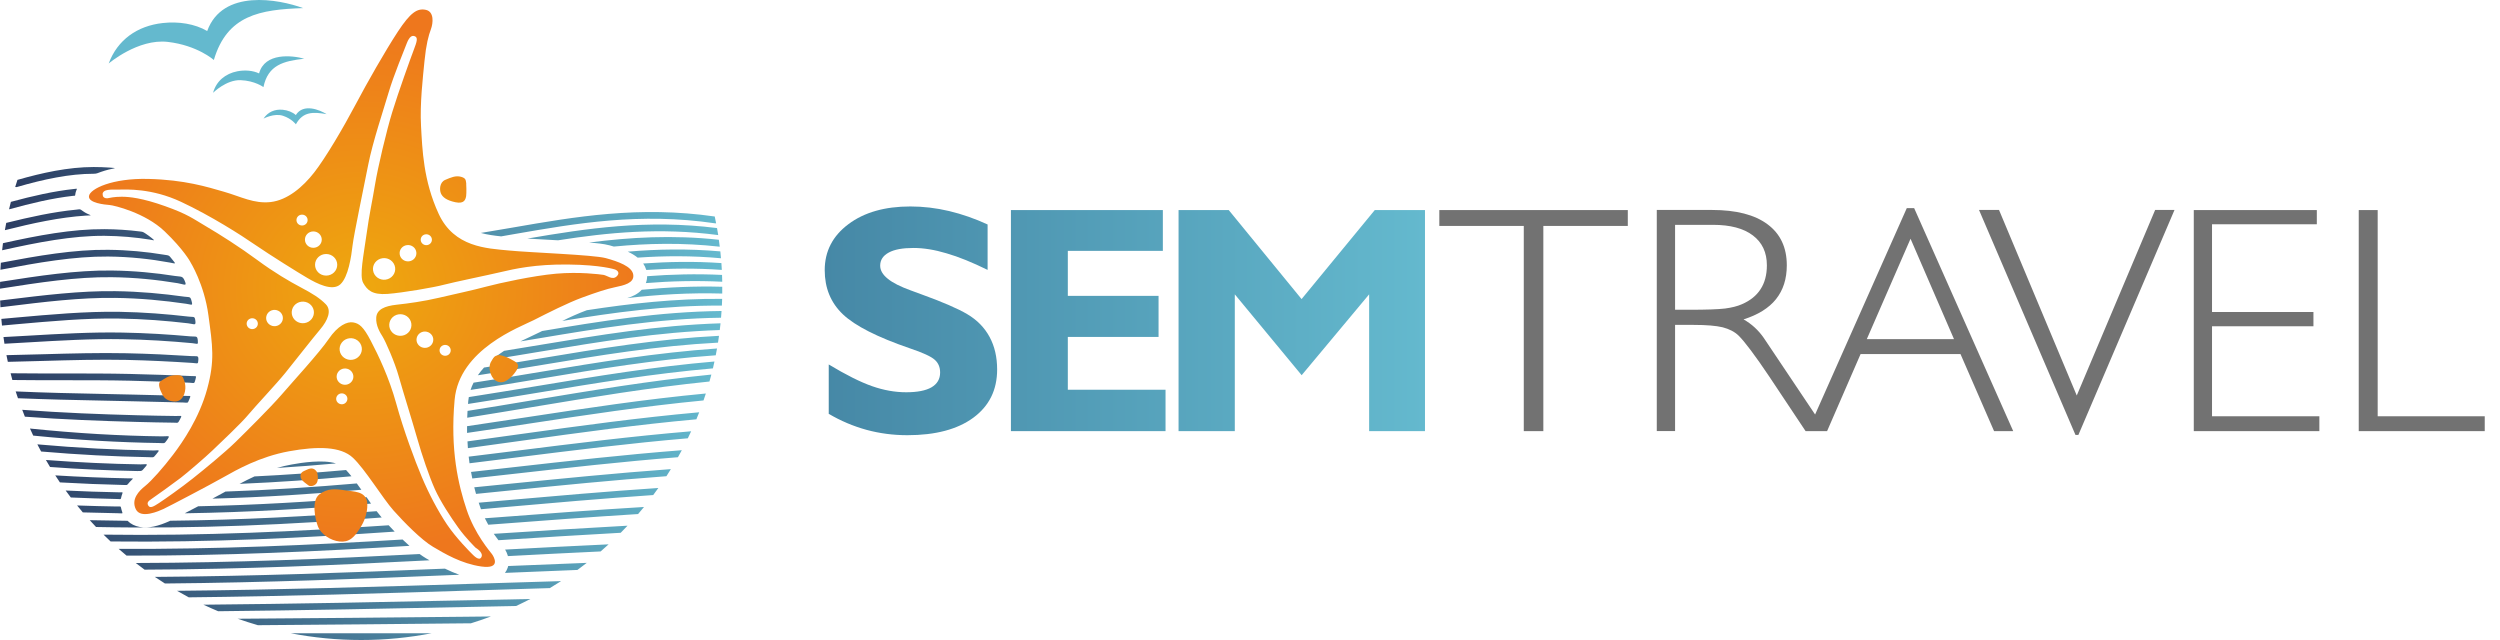
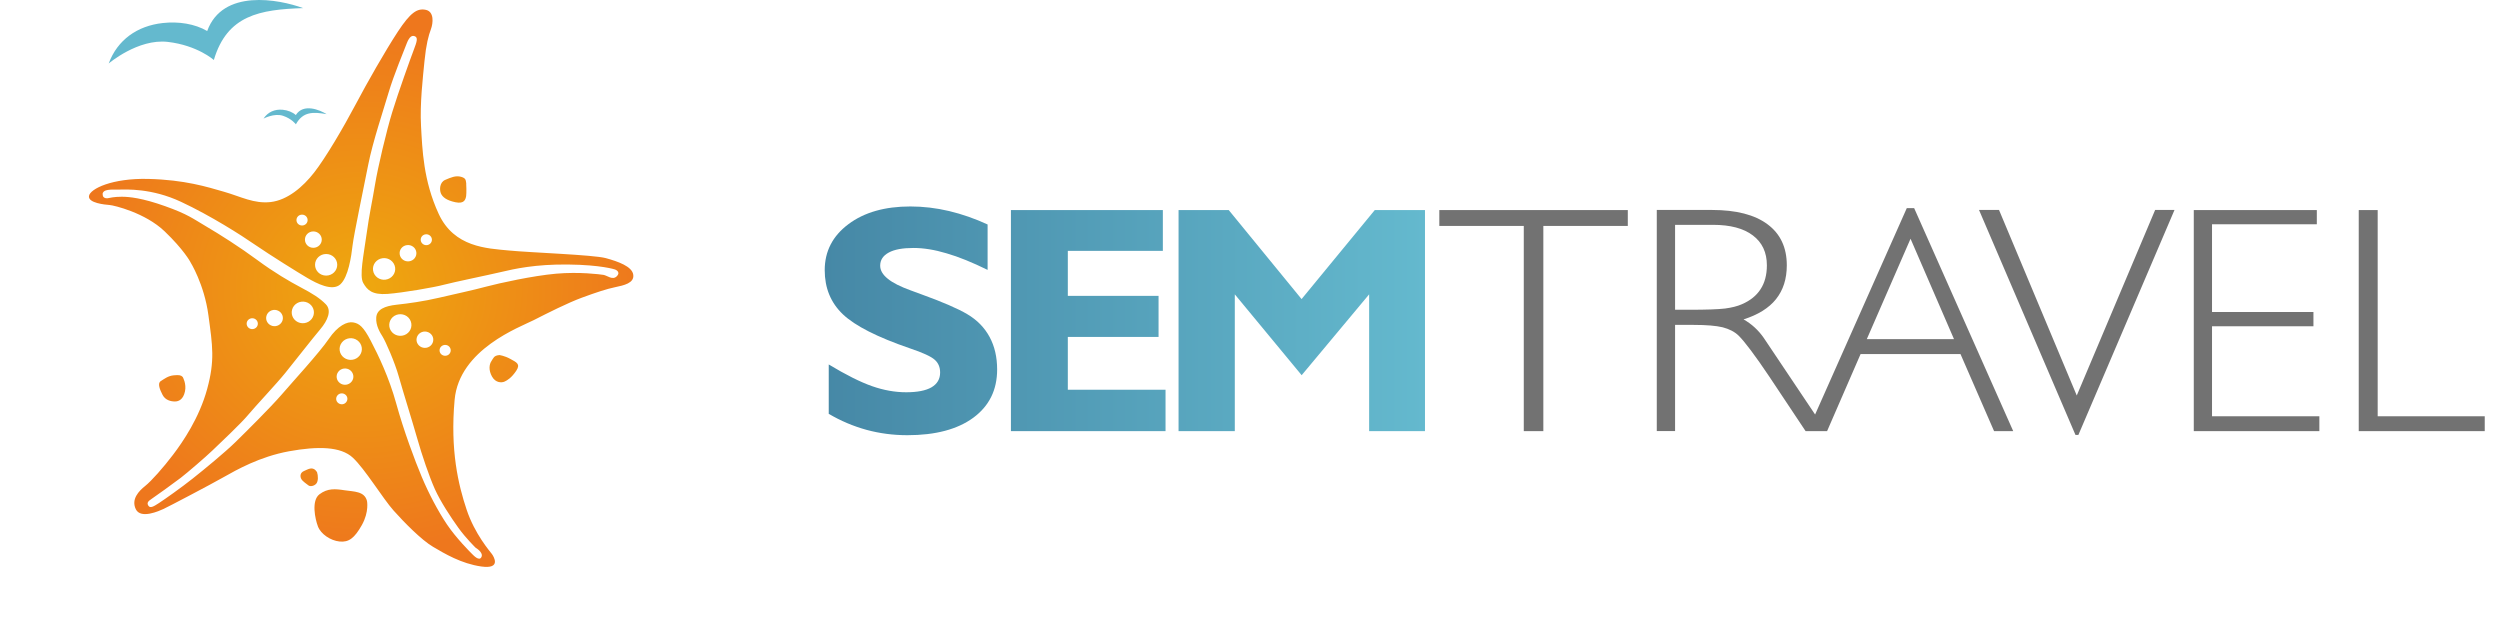
<svg xmlns="http://www.w3.org/2000/svg" width="125" height="32" viewBox="0 0 125 32" fill="none">
  <path d="M58.928 21.557V10.502H61.436L65.079 14.954L68.74 10.502H71.249V21.557H68.457V14.717L65.083 18.76L61.74 14.717V21.557H58.931H58.928ZM50.546 21.557V10.502H58.143V12.542H53.391V14.793H57.928V16.847H53.391V19.486H58.277V21.557H50.546ZM41.437 20.677V18.223C42.292 18.739 43.013 19.101 43.599 19.307C44.186 19.513 44.755 19.613 45.31 19.613C45.864 19.613 46.288 19.531 46.575 19.366C46.861 19.197 47.006 18.953 47.006 18.626C47.006 18.361 46.917 18.147 46.737 17.989C46.56 17.827 46.144 17.635 45.49 17.415C43.871 16.86 42.758 16.296 42.147 15.718C41.539 15.14 41.236 14.404 41.236 13.509C41.236 12.566 41.631 11.799 42.423 11.207C43.214 10.615 44.246 10.323 45.518 10.323C46.161 10.323 46.808 10.399 47.458 10.553C48.105 10.708 48.748 10.932 49.38 11.224V13.495C48.617 13.12 47.935 12.841 47.327 12.666C46.723 12.484 46.172 12.398 45.673 12.398C45.133 12.398 44.719 12.473 44.437 12.628C44.151 12.783 44.009 13 44.009 13.285C44.009 13.516 44.136 13.736 44.391 13.939C44.642 14.146 45.027 14.335 45.539 14.521C45.649 14.565 45.815 14.624 46.034 14.703C47.119 15.095 47.892 15.429 48.362 15.708C48.857 16 49.228 16.382 49.479 16.847C49.73 17.311 49.857 17.852 49.857 18.474C49.857 19.496 49.461 20.298 48.67 20.883C47.875 21.468 46.776 21.76 45.366 21.76C44.663 21.76 43.984 21.671 43.324 21.492C42.666 21.31 42.034 21.045 41.43 20.687L41.437 20.677Z" fill="url(#paint0_linear_462_474)" />
  <path d="M117.937 21.557V10.502H118.884V20.814H124.237V21.557H117.937ZM109.689 21.557V10.502H115.841V11.214H110.601V15.601H115.672V16.313H110.601V20.814H115.968V21.557H109.686H109.689ZM98.951 10.498H99.951L103.838 19.775L107.757 10.498H108.725L103.919 21.747H103.774L98.951 10.498ZM90.386 21.557L95.34 10.405H95.707L100.661 21.557H99.704L98.025 17.704H93.029L91.354 21.557H90.386ZM93.34 16.957H97.7L95.527 11.937L93.34 16.957ZM82.839 10.498H85.602C86.807 10.498 87.733 10.736 88.376 11.214C89.019 11.692 89.34 12.374 89.34 13.265C89.34 13.946 89.16 14.507 88.8 14.958C88.443 15.405 87.898 15.742 87.178 15.969C87.383 16.086 87.57 16.221 87.736 16.375C87.902 16.527 88.054 16.702 88.188 16.895L91.312 21.557H90.28L88.471 18.839C88.114 18.306 87.807 17.869 87.545 17.521C87.287 17.177 87.082 16.929 86.93 16.781C86.733 16.589 86.464 16.451 86.135 16.365C85.807 16.286 85.323 16.245 84.683 16.245H83.754V21.554H82.839V10.498ZM83.754 11.245V15.488H84.453C85.319 15.488 85.916 15.467 86.252 15.426C86.588 15.381 86.87 15.312 87.093 15.212C87.51 15.033 87.821 14.782 88.029 14.459C88.238 14.139 88.344 13.74 88.344 13.265C88.344 12.621 88.111 12.126 87.644 11.771C87.178 11.417 86.513 11.242 85.655 11.242H83.757L83.754 11.245ZM76.189 21.557V11.297H71.966V10.502H81.39V11.297H77.167V21.557H76.185H76.189Z" fill="#727272" />
-   <path d="M26.367 11.929C29.321 11.423 32.345 10.962 35.851 11.403C35.872 11.52 35.893 11.637 35.911 11.754C32.985 11.368 30.395 11.626 27.904 12.015C27.858 12.015 27.816 12.012 27.77 12.008C27.307 11.981 26.833 11.96 26.367 11.929ZM0.548 10.092C1.625 9.799 2.682 9.558 3.71 9.448C3.89 9.431 3.855 9.41 3.806 9.548C3.788 9.596 3.774 9.648 3.767 9.703C3.753 9.806 3.77 9.782 3.654 9.792C2.618 9.909 1.544 10.164 0.452 10.467C0.481 10.343 0.512 10.216 0.544 10.092H0.548ZM29.469 12.125C31.504 11.864 33.624 11.736 35.942 11.988C35.96 12.105 35.974 12.218 35.988 12.335C34.109 12.125 32.367 12.167 30.692 12.328C30.617 12.308 30.543 12.287 30.473 12.266C30.176 12.187 29.794 12.153 29.469 12.129V12.125ZM0.311 11.145C1.502 10.849 2.668 10.594 3.802 10.484C4.046 10.46 3.972 10.436 4.155 10.563C4.219 10.608 4.283 10.646 4.353 10.68C4.604 10.8 4.615 10.759 4.297 10.78C2.996 10.863 1.636 11.158 0.244 11.509C0.265 11.389 0.286 11.265 0.311 11.145ZM31.388 12.583C32.865 12.456 34.395 12.428 36.017 12.569C36.027 12.683 36.038 12.8 36.048 12.913C34.593 12.779 33.215 12.789 31.883 12.882C31.738 12.765 31.568 12.665 31.388 12.583ZM0.145 12.16C1.897 11.771 3.601 11.447 5.226 11.458C5.841 11.461 6.424 11.502 6.982 11.571C7.145 11.592 7.141 11.588 7.279 11.678C7.388 11.75 7.491 11.826 7.59 11.905C7.788 12.067 7.696 12.012 7.498 11.981C6.781 11.867 6.032 11.798 5.226 11.791C3.604 11.781 1.88 12.118 0.106 12.514C0.12 12.397 0.131 12.277 0.148 12.16H0.145ZM32.158 13.175C33.416 13.085 34.713 13.061 36.07 13.154C36.077 13.268 36.087 13.381 36.091 13.495C34.78 13.402 33.529 13.416 32.314 13.498C32.278 13.378 32.225 13.271 32.158 13.171V13.175ZM0.046 13.137C1.897 12.786 3.692 12.473 5.406 12.49C6.403 12.5 7.321 12.59 8.194 12.734C8.463 12.779 8.431 12.745 8.6 12.958C8.82 13.23 8.802 13.185 8.487 13.127C7.523 12.951 6.512 12.838 5.403 12.827C3.7 12.813 1.89 13.13 0.021 13.488C0.028 13.371 0.035 13.257 0.042 13.14L0.046 13.137ZM32.352 13.811C33.561 13.718 34.805 13.684 36.102 13.746C36.105 13.86 36.108 13.973 36.112 14.087C34.791 14.021 33.522 14.056 32.292 14.155C32.335 14.045 32.356 13.928 32.356 13.811H32.352ZM0.004 14.094C1.936 13.791 3.809 13.505 5.586 13.526C6.721 13.54 7.76 13.643 8.749 13.798C9.053 13.846 9.127 13.78 9.236 14.042C9.364 14.341 9.215 14.214 8.883 14.159C7.851 13.99 6.767 13.873 5.583 13.86C3.816 13.839 1.94 14.128 0 14.434C0 14.427 0 14.42 0 14.414C0 14.307 8.09537e-08 14.2 0.004 14.094ZM32.084 14.489C33.384 14.365 34.72 14.3 36.112 14.338C36.112 14.362 36.112 14.386 36.112 14.41C36.112 14.499 36.112 14.589 36.112 14.678C34.462 14.63 32.889 14.73 31.36 14.905C31.635 14.823 31.897 14.699 32.087 14.489H32.084ZM0.011 15.026C0.095 15.016 0.18 15.005 0.265 14.995C2.173 14.761 4.014 14.534 5.767 14.558C7.003 14.575 8.134 14.682 9.215 14.833C9.491 14.871 9.516 14.809 9.579 15.053C9.646 15.312 9.597 15.229 9.304 15.188C8.191 15.026 7.028 14.912 5.76 14.895C4.028 14.871 2.198 15.095 0.304 15.329C0.208 15.339 0.117 15.353 0.021 15.363C0.014 15.253 0.011 15.139 0.007 15.026H0.011ZM29.342 15.511C31.518 15.177 33.738 14.923 36.108 14.943C36.108 15.057 36.101 15.171 36.094 15.281C33.282 15.26 30.685 15.625 28.112 16.048C28.519 15.848 28.932 15.662 29.342 15.511ZM0.067 15.945C0.293 15.924 0.523 15.903 0.749 15.883C2.551 15.721 4.286 15.566 5.947 15.59C7.191 15.611 8.343 15.704 9.441 15.831C9.703 15.862 9.735 15.797 9.767 16.031C9.802 16.302 9.724 16.203 9.406 16.165C8.311 16.038 7.173 15.945 5.943 15.928C4.304 15.9 2.576 16.058 0.781 16.216C0.555 16.237 0.329 16.258 0.099 16.279C0.088 16.168 0.078 16.055 0.067 15.945ZM27.109 16.55C30.02 16.062 32.928 15.587 36.077 15.549C36.07 15.662 36.063 15.776 36.052 15.886C32.858 15.928 29.914 16.419 26.957 16.915C26.646 16.967 26.331 17.018 26.02 17.07C26.056 17.053 26.091 17.035 26.127 17.018C26.416 16.874 26.717 16.75 27.003 16.602C27.038 16.585 27.073 16.564 27.112 16.547L27.109 16.55ZM0.173 16.853C0.565 16.832 0.958 16.808 1.343 16.788C2.996 16.691 4.594 16.599 6.127 16.629C7.328 16.65 8.452 16.722 9.53 16.819C9.812 16.843 9.865 16.774 9.89 17.018C9.911 17.259 9.89 17.187 9.615 17.159C8.505 17.056 7.353 16.98 6.123 16.96C4.608 16.932 3.014 17.025 1.364 17.122C0.986 17.142 0.608 17.166 0.223 17.187C0.205 17.077 0.187 16.967 0.173 16.853ZM25.208 17.541C25.801 17.445 26.392 17.349 26.982 17.249C29.939 16.757 32.872 16.265 36.027 16.165C36.017 16.278 36.002 16.392 35.988 16.502C32.872 16.605 29.967 17.09 27.042 17.576C26.239 17.71 25.437 17.844 24.625 17.971C24.731 17.882 24.837 17.799 24.95 17.717C25.035 17.655 25.123 17.596 25.211 17.538L25.208 17.541ZM0.325 17.758C0.929 17.744 1.526 17.73 2.117 17.713C3.562 17.672 4.961 17.634 6.307 17.662C7.459 17.686 8.547 17.741 9.59 17.806C9.858 17.823 9.929 17.755 9.918 17.989C9.904 18.229 9.894 18.164 9.629 18.147C8.565 18.078 7.463 18.02 6.3 17.995C4.961 17.968 3.565 18.006 2.124 18.047C1.555 18.064 0.979 18.078 0.392 18.092C0.367 17.982 0.346 17.868 0.322 17.758H0.325ZM24.204 18.377C25.151 18.233 26.091 18.075 27.024 17.92C29.957 17.431 32.861 16.949 35.95 16.791C35.935 16.905 35.918 17.018 35.9 17.132C32.851 17.29 29.982 17.768 27.081 18.25C26.024 18.426 24.964 18.601 23.893 18.763C23.985 18.629 24.091 18.498 24.204 18.374V18.377ZM0.53 18.663C1.445 18.673 2.346 18.673 3.223 18.673C4.343 18.673 5.431 18.673 6.487 18.697C7.572 18.721 8.604 18.759 9.6 18.804C9.834 18.814 9.82 18.77 9.77 18.986C9.717 19.21 9.71 19.145 9.456 19.134C8.498 19.093 7.509 19.059 6.48 19.035C5.424 19.011 4.339 19.011 3.223 19.011C2.371 19.011 1.505 19.011 0.618 19C0.587 18.89 0.558 18.777 0.53 18.663ZM23.674 19.134C24.794 18.966 25.9 18.78 26.999 18.598C29.925 18.113 32.812 17.634 35.851 17.424C35.829 17.538 35.808 17.651 35.787 17.765C32.794 17.975 29.946 18.446 27.059 18.928C25.893 19.121 24.724 19.317 23.529 19.496C23.568 19.372 23.618 19.251 23.678 19.134H23.674ZM0.788 19.571C2.265 19.637 3.696 19.668 5.074 19.695C5.604 19.706 6.138 19.719 6.668 19.73C7.035 19.74 7.403 19.747 7.77 19.757C8.293 19.771 8.805 19.785 9.311 19.795C9.565 19.802 9.544 19.761 9.456 19.991C9.381 20.184 9.385 20.132 9.159 20.125C8.692 20.115 8.226 20.101 7.76 20.091C7.392 20.081 7.025 20.074 6.657 20.064C6.127 20.053 5.593 20.039 5.063 20.029C3.721 20.002 2.332 19.971 0.898 19.912C0.859 19.799 0.823 19.685 0.784 19.571H0.788ZM23.441 19.854C24.596 19.675 25.734 19.485 26.869 19.3C29.812 18.811 32.706 18.333 35.723 18.075C35.699 18.188 35.674 18.305 35.646 18.419C32.678 18.677 29.826 19.148 26.925 19.63C25.762 19.823 24.593 20.015 23.402 20.198C23.406 20.149 23.409 20.101 23.413 20.053C23.42 19.984 23.427 19.916 23.441 19.85V19.854ZM1.106 20.49C3.117 20.642 5.025 20.714 6.848 20.762C7.509 20.779 8.159 20.793 8.795 20.8C9.088 20.803 9.123 20.741 8.993 20.979C8.883 21.178 8.918 21.137 8.682 21.134C8.081 21.127 7.466 21.113 6.841 21.096C5.06 21.048 3.198 20.979 1.244 20.834C1.198 20.721 1.152 20.604 1.11 20.487L1.106 20.49ZM23.377 20.545C24.441 20.377 25.487 20.204 26.529 20.029C29.55 19.527 32.508 19.035 35.568 18.728C35.536 18.845 35.504 18.959 35.472 19.076C32.469 19.382 29.561 19.864 26.586 20.359C25.522 20.535 24.448 20.714 23.36 20.886C23.363 20.772 23.37 20.659 23.377 20.542V20.545ZM1.495 21.426C3.823 21.667 6.014 21.791 8.095 21.818C8.441 21.822 8.537 21.739 8.346 22.008C8.205 22.207 8.226 22.155 7.968 22.152C5.972 22.121 3.88 22.004 1.661 21.78C1.604 21.663 1.551 21.543 1.498 21.426H1.495ZM23.353 21.309C24.338 21.165 25.317 21.017 26.285 20.869C29.299 20.411 32.254 19.96 35.292 19.675C35.253 19.792 35.215 19.909 35.176 20.022C32.193 20.308 29.293 20.748 26.335 21.199C25.349 21.35 24.356 21.502 23.353 21.646C23.353 21.533 23.353 21.419 23.353 21.309ZM1.873 22.218C3.904 22.4 5.837 22.496 7.685 22.524C7.809 22.524 8 22.479 7.915 22.582C7.88 22.627 7.848 22.668 7.812 22.713C7.653 22.913 7.678 22.861 7.413 22.858C5.703 22.826 3.922 22.737 2.056 22.575C1.993 22.458 1.933 22.341 1.869 22.221L1.873 22.218ZM16.798 23.171C15.83 23.26 14.848 23.336 13.848 23.398C14.084 23.329 14.325 23.27 14.576 23.226C15.081 23.133 16.144 22.968 16.798 23.171ZM23.37 22.07C24.268 21.949 25.158 21.825 26.042 21.701C29.024 21.288 31.957 20.882 34.96 20.614C34.914 20.731 34.868 20.848 34.819 20.965C31.883 21.23 29.01 21.629 26.091 22.035C25.197 22.159 24.3 22.283 23.395 22.407C23.384 22.297 23.377 22.183 23.374 22.07H23.37ZM2.293 22.999C3.929 23.122 5.505 23.195 7.032 23.219C7.265 23.222 7.441 23.153 7.279 23.332C7.081 23.549 7.141 23.559 6.851 23.552C5.449 23.525 4 23.46 2.502 23.349C2.431 23.233 2.36 23.116 2.293 22.995V22.999ZM23.434 22.833C24.226 22.737 25.013 22.637 25.794 22.541C28.727 22.173 31.61 21.811 34.557 21.564C34.504 21.681 34.448 21.798 34.391 21.915C31.518 22.159 28.699 22.513 25.837 22.871C25.052 22.971 24.268 23.067 23.476 23.164C23.459 23.054 23.445 22.944 23.434 22.83V22.833ZM12.72 23.821C14.289 23.745 15.812 23.635 17.303 23.501C17.392 23.597 17.484 23.704 17.572 23.814C15.763 23.979 13.904 24.113 11.979 24.193C12.226 24.062 12.473 23.934 12.724 23.821H12.72ZM2.763 23.769C4.01 23.845 5.226 23.893 6.413 23.917C6.735 23.924 6.675 23.89 6.487 24.096C6.328 24.272 6.41 24.255 6.159 24.248C5.127 24.224 4.074 24.182 2.996 24.12C2.919 24.003 2.841 23.886 2.763 23.769ZM23.547 23.597C24.218 23.522 24.883 23.449 25.55 23.374C28.409 23.05 31.225 22.734 34.091 22.51C34.027 22.627 33.964 22.747 33.897 22.861C31.112 23.081 28.37 23.391 25.589 23.704C24.932 23.776 24.275 23.852 23.614 23.924C23.589 23.814 23.568 23.704 23.551 23.594L23.547 23.597ZM11.279 24.578C13.544 24.502 15.72 24.354 17.84 24.172C17.918 24.282 17.996 24.389 18.067 24.488C15.671 24.698 13.205 24.863 10.622 24.932C10.841 24.815 11.063 24.695 11.282 24.575L11.279 24.578ZM3.283 24.526C4.18 24.571 5.063 24.599 5.933 24.616C6.191 24.619 6.141 24.581 6.081 24.788C6.021 24.994 6.088 24.956 5.841 24.95C5.085 24.932 4.318 24.908 3.541 24.874C3.452 24.76 3.367 24.643 3.283 24.526ZM23.713 24.365C24.243 24.313 24.77 24.258 25.3 24.206C28.059 23.931 30.784 23.656 33.543 23.456C33.469 23.573 33.395 23.694 33.321 23.811C30.649 24.007 28.006 24.272 25.335 24.54C24.823 24.592 24.31 24.643 23.801 24.695C23.77 24.585 23.741 24.475 23.713 24.365ZM9.904 25.314C12.83 25.252 15.618 25.08 18.328 24.86C18.402 24.967 18.477 25.073 18.551 25.18C15.565 25.428 12.487 25.614 9.236 25.665C9.459 25.548 9.682 25.435 9.901 25.318L9.904 25.314ZM3.855 25.273C4.523 25.297 5.184 25.314 5.837 25.325C6.074 25.328 6.021 25.283 6.074 25.483C6.134 25.71 6.191 25.669 5.897 25.662C5.318 25.651 4.731 25.638 4.141 25.62C4.042 25.507 3.947 25.39 3.855 25.273ZM23.936 25.135C24.307 25.101 24.681 25.07 25.052 25.036C27.685 24.805 30.289 24.575 32.918 24.399C32.833 24.519 32.748 24.636 32.66 24.753C30.13 24.925 27.618 25.146 25.084 25.369C24.738 25.4 24.392 25.431 24.049 25.462C24.028 25.404 24.003 25.342 23.985 25.28C23.971 25.232 23.953 25.183 23.936 25.135ZM4.484 26.009C5.12 26.023 5.752 26.033 6.378 26.04C6.707 26.374 7.212 26.429 7.692 26.326C7.961 26.267 8.205 26.174 8.456 26.064C8.473 26.054 8.494 26.047 8.512 26.037C12.109 25.999 15.519 25.81 18.83 25.559C18.915 25.669 19 25.775 19.084 25.875C14.576 26.219 9.894 26.457 4.802 26.35C4.696 26.236 4.59 26.123 4.484 26.006V26.009ZM24.24 25.913C24.427 25.899 24.618 25.886 24.805 25.872C27.278 25.683 29.731 25.497 32.2 25.349C32.102 25.469 32.003 25.586 31.904 25.703C29.543 25.848 27.197 26.027 24.833 26.206C24.692 26.216 24.55 26.226 24.413 26.236C24.353 26.13 24.296 26.023 24.243 25.913H24.24ZM5.173 26.732C10.205 26.801 14.894 26.57 19.434 26.264C19.529 26.367 19.628 26.474 19.734 26.581C15.208 26.894 10.54 27.128 5.53 27.073C5.41 26.959 5.293 26.849 5.177 26.732H5.173ZM24.688 26.691C26.925 26.546 29.148 26.405 31.377 26.285C31.264 26.405 31.151 26.522 31.035 26.639C28.996 26.749 26.964 26.88 24.922 27.011C24.844 26.907 24.766 26.801 24.688 26.691ZM5.933 27.444C10.894 27.468 15.569 27.252 20.13 26.976C20.243 27.083 20.356 27.19 20.473 27.293C15.922 27.568 11.265 27.792 6.328 27.781C6.194 27.671 6.063 27.558 5.933 27.444ZM25.257 27.479C26.985 27.386 28.706 27.296 30.43 27.217C30.299 27.337 30.165 27.454 30.031 27.572C28.487 27.644 26.943 27.723 25.395 27.805C25.392 27.788 25.384 27.771 25.381 27.757C25.353 27.664 25.31 27.568 25.257 27.479ZM6.784 28.15C11.696 28.139 16.381 27.94 20.982 27.702C21.091 27.781 21.197 27.854 21.303 27.916C21.36 27.95 21.416 27.981 21.473 28.015C16.851 28.253 12.152 28.463 7.229 28.483C7.081 28.373 6.933 28.263 6.788 28.15H6.784ZM25.409 28.301C26.72 28.246 28.027 28.194 29.338 28.143C29.183 28.263 29.031 28.38 28.872 28.497C27.663 28.545 26.459 28.593 25.247 28.645C25.307 28.569 25.353 28.48 25.388 28.377C25.395 28.353 25.402 28.325 25.409 28.301ZM7.742 28.845C12.713 28.81 17.508 28.628 22.247 28.432C22.48 28.545 22.72 28.648 22.964 28.738C18.155 28.938 13.293 29.13 8.247 29.175C8.078 29.068 7.908 28.958 7.742 28.845ZM8.844 29.54C13.929 29.492 18.879 29.337 23.798 29.185C25.218 29.141 26.639 29.096 28.056 29.055C27.869 29.175 27.681 29.292 27.49 29.405C26.264 29.443 25.035 29.481 23.808 29.519C19.077 29.667 14.318 29.815 9.438 29.867C9.236 29.76 9.042 29.65 8.844 29.536V29.54ZM10.169 30.235C14.678 30.194 19.12 30.104 23.547 30.011C24.536 29.991 25.526 29.97 26.519 29.949C26.285 30.07 26.045 30.187 25.805 30.3C25.056 30.314 24.303 30.331 23.554 30.345C19.367 30.431 15.166 30.517 10.908 30.562C10.661 30.459 10.413 30.348 10.173 30.235H10.169ZM11.869 30.937C15.692 30.913 19.494 30.875 23.289 30.837C23.71 30.834 24.13 30.83 24.547 30.823C24.215 30.947 23.879 31.064 23.54 31.167C23.459 31.167 23.374 31.167 23.293 31.167C19.833 31.202 16.371 31.236 12.894 31.26C12.547 31.16 12.208 31.05 11.869 30.93V30.937ZM14.533 31.663H21.582C20.441 31.883 19.265 32 18.06 32C16.855 32 15.675 31.883 14.537 31.663H14.533ZM24.042 11.647C24.572 11.561 25.098 11.468 25.628 11.379C28.759 10.835 31.957 10.281 35.737 10.825C35.762 10.938 35.783 11.052 35.805 11.165C35.787 11.169 35.766 11.169 35.748 11.165C31.992 10.615 28.808 11.165 25.688 11.709C25.48 11.743 25.271 11.781 25.059 11.819C24.703 11.781 24.36 11.736 24.042 11.647ZM0.859 9.348C0.827 9.359 0.791 9.359 0.76 9.348C0.795 9.228 0.834 9.111 0.873 8.994C1.505 8.812 2.131 8.657 2.746 8.543C3.403 8.423 4.049 8.351 4.682 8.351C4.95 8.351 5.215 8.361 5.47 8.378C5.922 8.409 5.728 8.406 5.424 8.481C5.297 8.516 5.169 8.55 5.046 8.595C4.894 8.646 4.848 8.688 4.685 8.688C4.074 8.688 3.449 8.757 2.813 8.874C2.173 8.991 1.519 9.156 0.859 9.348Z" fill="url(#paint1_linear_462_474)" />
  <path d="M24.957 17.751C24.957 17.751 25.222 17.782 25.519 17.947C25.815 18.113 26.042 18.192 25.812 18.539C25.579 18.887 25.367 19.017 25.229 19.079C25.091 19.141 24.787 19.155 24.603 18.832C24.42 18.508 24.462 18.219 24.568 18.061C24.674 17.903 24.688 17.779 24.96 17.755M18.349 25.043C18.349 25.043 18.466 25.583 18.095 26.25C17.72 26.914 17.438 27.121 16.982 27.076C16.526 27.031 16.042 26.704 15.897 26.323C15.752 25.941 15.561 25.029 15.971 24.716C16.381 24.406 16.756 24.44 17.229 24.513C17.703 24.585 18.222 24.557 18.349 25.046V25.043ZM15.851 23.604C15.911 23.783 15.918 24.055 15.816 24.179C15.713 24.303 15.508 24.344 15.416 24.265C15.325 24.189 15.137 24.076 15.067 23.952C14.996 23.828 14.999 23.632 15.204 23.549C15.409 23.467 15.639 23.284 15.851 23.604ZM16.307 12.7C16.614 12.7 16.862 12.941 16.862 13.24C16.862 13.54 16.614 13.78 16.307 13.78C15.999 13.78 15.752 13.54 15.752 13.24C15.752 12.941 15.999 12.7 16.307 12.7ZM15.667 11.571C15.897 11.571 16.088 11.754 16.088 11.981C16.088 12.208 15.9 12.39 15.667 12.39C15.434 12.39 15.247 12.208 15.247 11.981C15.247 11.754 15.434 11.571 15.667 11.571ZM15.102 10.732C15.257 10.732 15.381 10.852 15.381 11.004C15.381 11.155 15.257 11.275 15.102 11.275C14.947 11.275 14.823 11.155 14.823 11.004C14.823 10.852 14.947 10.732 15.102 10.732ZM19.756 13.374C19.798 13.67 19.582 13.942 19.279 13.983C18.975 14.025 18.695 13.815 18.653 13.519C18.611 13.223 18.826 12.951 19.13 12.91C19.434 12.869 19.713 13.079 19.756 13.374ZM20.816 12.607C20.847 12.831 20.685 13.037 20.455 13.065C20.226 13.096 20.014 12.937 19.985 12.714C19.953 12.49 20.116 12.284 20.346 12.256C20.575 12.225 20.787 12.383 20.816 12.607ZM21.593 11.95C21.614 12.098 21.508 12.235 21.353 12.256C21.201 12.277 21.059 12.17 21.038 12.022C21.017 11.874 21.123 11.736 21.278 11.716C21.43 11.695 21.572 11.802 21.593 11.95ZM20.314 16.709C20.052 16.867 19.71 16.791 19.547 16.54C19.384 16.289 19.462 15.952 19.72 15.793C19.982 15.635 20.324 15.711 20.487 15.962C20.649 16.217 20.572 16.55 20.314 16.709ZM21.469 17.331C21.275 17.452 21.013 17.393 20.89 17.204C20.766 17.015 20.826 16.76 21.02 16.64C21.215 16.519 21.476 16.578 21.6 16.767C21.724 16.956 21.664 17.211 21.469 17.331ZM22.406 17.748C22.275 17.827 22.102 17.789 22.02 17.662C21.939 17.535 21.978 17.366 22.109 17.287C22.239 17.208 22.413 17.245 22.494 17.373C22.575 17.5 22.536 17.669 22.406 17.748ZM17.197 17.882C16.953 17.7 16.907 17.359 17.095 17.122C17.282 16.884 17.632 16.839 17.876 17.022C18.119 17.204 18.166 17.545 17.978 17.782C17.791 18.02 17.441 18.064 17.197 17.882ZM16.996 19.155C16.812 19.017 16.777 18.763 16.918 18.584C17.059 18.405 17.321 18.371 17.505 18.508C17.688 18.646 17.724 18.904 17.582 19.079C17.441 19.258 17.18 19.293 16.996 19.155ZM16.918 20.156C16.794 20.064 16.773 19.895 16.869 19.774C16.964 19.654 17.137 19.633 17.261 19.726C17.385 19.819 17.406 19.988 17.31 20.108C17.215 20.229 17.042 20.249 16.918 20.156ZM14.604 15.484C14.681 15.195 14.985 15.023 15.282 15.098C15.579 15.174 15.756 15.47 15.678 15.759C15.6 16.048 15.296 16.22 14.999 16.144C14.703 16.069 14.526 15.773 14.604 15.484ZM13.321 15.797C13.381 15.58 13.611 15.449 13.833 15.508C14.056 15.566 14.19 15.79 14.13 16.007C14.07 16.224 13.841 16.354 13.618 16.296C13.395 16.237 13.261 16.014 13.321 15.797ZM12.342 16.113C12.381 15.969 12.537 15.883 12.685 15.921C12.833 15.959 12.922 16.11 12.883 16.254C12.844 16.399 12.689 16.485 12.54 16.447C12.392 16.409 12.303 16.258 12.342 16.113ZM5.127 9.73C5.127 9.438 5.569 9.483 5.94 9.479C6.307 9.476 7.576 9.4 9.053 10.092C10.53 10.783 12.049 11.75 12.77 12.249C13.491 12.745 14.939 13.65 15.385 13.908C15.83 14.166 16.614 14.582 17.017 14.217C17.416 13.853 17.565 12.824 17.628 12.273C17.692 11.723 18.194 9.345 18.413 8.227C18.632 7.108 19.18 5.477 19.434 4.614C19.688 3.754 20.201 2.529 20.335 2.174C20.473 1.82 20.607 1.748 20.756 1.82C20.9 1.892 20.847 2.078 20.692 2.484C20.536 2.893 19.907 4.641 19.618 5.588C19.324 6.537 18.89 8.382 18.752 9.225C18.614 10.068 18.469 10.68 18.325 11.726C18.18 12.772 17.96 13.794 18.162 14.149C18.363 14.503 18.607 14.751 19.377 14.696C20.148 14.637 21.709 14.369 22.19 14.238C22.667 14.111 24.427 13.749 25.066 13.598C25.702 13.447 26.762 13.206 28.409 13.226C30.059 13.244 30.741 13.471 30.741 13.471C30.741 13.471 31.059 13.574 30.847 13.805C30.631 14.035 30.36 13.77 30.169 13.743C29.978 13.715 28.971 13.584 27.808 13.684C26.646 13.787 24.974 14.155 24.31 14.331C23.646 14.51 22.77 14.696 21.96 14.885C21.151 15.074 20.42 15.171 19.83 15.236C19.236 15.301 18.84 15.47 18.812 15.876C18.784 16.279 18.999 16.623 19.137 16.843C19.275 17.067 19.738 18.102 19.946 18.849C20.155 19.596 20.611 21.041 20.858 21.911C21.105 22.782 21.459 23.818 21.741 24.451C22.024 25.08 22.547 25.875 22.922 26.395C23.296 26.914 23.784 27.389 23.784 27.389C23.784 27.389 24.183 27.62 24.073 27.85C23.964 28.081 23.681 27.775 23.604 27.699C23.526 27.623 22.801 26.897 22.349 26.223C21.897 25.548 21.441 24.685 21.091 23.852C20.741 23.023 20.18 21.516 19.816 20.191C19.452 18.869 18.915 17.758 18.54 17.042C18.166 16.323 17.957 16.172 17.657 16.12C17.356 16.069 16.89 16.279 16.434 16.953C15.978 17.627 14.593 19.134 14.067 19.747C13.537 20.359 12.272 21.619 11.752 22.125C11.233 22.63 10.229 23.456 9.639 23.924C9.046 24.396 8.247 24.956 7.954 25.149C7.664 25.338 7.509 25.424 7.417 25.283C7.325 25.142 7.42 25.049 7.572 24.95C7.724 24.853 8.72 24.134 9.035 23.893C9.349 23.652 10.282 22.851 10.629 22.517C10.975 22.183 12.049 21.178 12.409 20.741C12.77 20.308 13.823 19.193 14.268 18.642C14.713 18.092 15.625 16.922 16.01 16.468C16.392 16.014 16.593 15.528 16.293 15.215C15.992 14.906 15.618 14.675 15.045 14.372C14.473 14.069 13.724 13.636 12.858 12.996C11.992 12.356 10.971 11.709 10.307 11.32C9.643 10.931 9.406 10.718 8.258 10.309C7.109 9.899 6.463 9.837 6.081 9.837C5.699 9.837 5.48 9.896 5.378 9.913C5.279 9.93 5.113 9.872 5.141 9.72L5.127 9.73ZM9.519 13.103C9.519 13.103 10.212 14.21 10.42 15.755C10.629 17.3 10.749 18.02 10.357 19.454C9.964 20.893 9.145 22.09 8.653 22.737C8.162 23.384 7.569 24.052 7.258 24.299C6.947 24.547 6.547 24.956 6.791 25.462C7.039 25.968 7.968 25.541 8.166 25.452C8.367 25.363 10.515 24.237 11.173 23.862C11.83 23.491 12.985 22.834 14.445 22.565C15.904 22.3 17.042 22.324 17.642 22.885C18.243 23.442 19.144 24.925 19.674 25.521C20.204 26.116 21.077 27.004 21.653 27.341C22.225 27.678 23.066 28.184 24.066 28.325C25.07 28.466 24.695 27.837 24.596 27.702C24.497 27.568 23.741 26.708 23.331 25.483C22.922 24.258 22.501 22.52 22.731 19.991C22.957 17.462 26.003 16.354 26.685 16.007C27.367 15.659 28.381 15.146 29.098 14.882C29.819 14.617 30.331 14.448 30.762 14.358C31.19 14.269 31.72 14.155 31.663 13.739C31.61 13.323 30.907 13.075 30.289 12.906C29.67 12.738 26.526 12.631 25.434 12.524C24.342 12.418 22.709 12.366 21.936 10.697C21.162 9.029 21.116 7.449 21.052 6.314C20.989 5.178 21.144 3.884 21.225 3.048C21.307 2.216 21.427 1.779 21.543 1.469C21.66 1.159 21.717 0.581 21.289 0.492C20.861 0.402 20.522 0.626 19.893 1.582C19.264 2.542 18.363 4.122 17.763 5.257C17.162 6.393 16.286 7.883 15.713 8.619C15.141 9.355 14.374 10.002 13.537 10.102C12.699 10.198 12.035 9.827 11.194 9.586C10.357 9.345 9.236 8.991 7.42 8.946C5.607 8.901 4.505 9.441 4.449 9.799C4.396 10.154 5.251 10.233 5.477 10.25C5.703 10.267 7.261 10.639 8.229 11.565C9.194 12.487 9.519 13.099 9.519 13.099V13.103ZM9.134 18.845C9.134 18.845 9.335 19.186 9.247 19.578C9.162 19.967 8.943 20.074 8.745 20.074C8.547 20.074 8.268 20.012 8.13 19.747C7.993 19.482 7.862 19.165 8.039 19.055C8.215 18.945 8.402 18.794 8.685 18.766C8.968 18.739 9.053 18.763 9.13 18.845H9.134ZM23.31 9.18C23.314 9.207 23.331 9.644 23.307 9.806C23.278 9.964 23.222 10.209 22.77 10.112C22.317 10.016 22.123 9.851 22.045 9.669C21.968 9.486 21.978 9.115 22.261 8.994C22.543 8.874 22.78 8.767 23.049 8.839C23.317 8.912 23.282 9.022 23.314 9.18H23.31Z" fill="url(#paint2_radial_462_474)" />
  <path d="M10.692 3C11.357 0.753 12.996 0.478 15.155 0.405C13.936 -0.042 11.13 -0.572 10.36 1.551C9.745 1.19 8.925 1.063 8.134 1.152C6.869 1.293 5.876 1.985 5.434 3.175C5.434 3.175 6.901 1.923 8.388 2.095C9.876 2.267 10.696 3.003 10.696 3.003" fill="#64B9CE" />
-   <path d="M13.173 4.352C13.402 3.248 14.176 3.052 15.212 2.935C14.607 2.766 13.236 2.618 12.954 3.671C12.643 3.523 12.243 3.492 11.869 3.564C11.268 3.681 10.816 4.053 10.653 4.641C10.653 4.641 11.307 3.984 12.028 4.008C12.749 4.036 13.173 4.356 13.173 4.356" fill="#64B9CE" />
  <path d="M14.795 6.214C15.148 5.57 15.667 5.591 16.332 5.708C15.989 5.495 15.169 5.15 14.791 5.753C14.629 5.605 14.385 5.512 14.137 5.488C13.742 5.45 13.392 5.598 13.176 5.931C13.176 5.931 13.71 5.642 14.152 5.79C14.593 5.938 14.795 6.217 14.795 6.217" fill="#64B9CE" />
  <defs>
    <linearGradient id="paint0_linear_462_474" x1="41.236" y1="16.042" x2="71.249" y2="16.042" gradientUnits="userSpaceOnUse">
      <stop stop-color="#4688A6" />
      <stop offset="1" stop-color="#64B9CE" />
    </linearGradient>
    <linearGradient id="paint1_linear_462_474" x1="0" y1="20.175" x2="36.112" y2="20.175" gradientUnits="userSpaceOnUse">
      <stop stop-color="#2C3D62" />
      <stop offset="1" stop-color="#64B9CE" />
    </linearGradient>
    <radialGradient id="paint2_radial_462_474" cx="0" cy="0" r="1" gradientUnits="userSpaceOnUse" gradientTransform="translate(18.057 14.41) scale(14.311 13.254)">
      <stop stop-color="#EEA80E" />
      <stop offset="1" stop-color="#EE771D" />
    </radialGradient>
  </defs>
</svg>